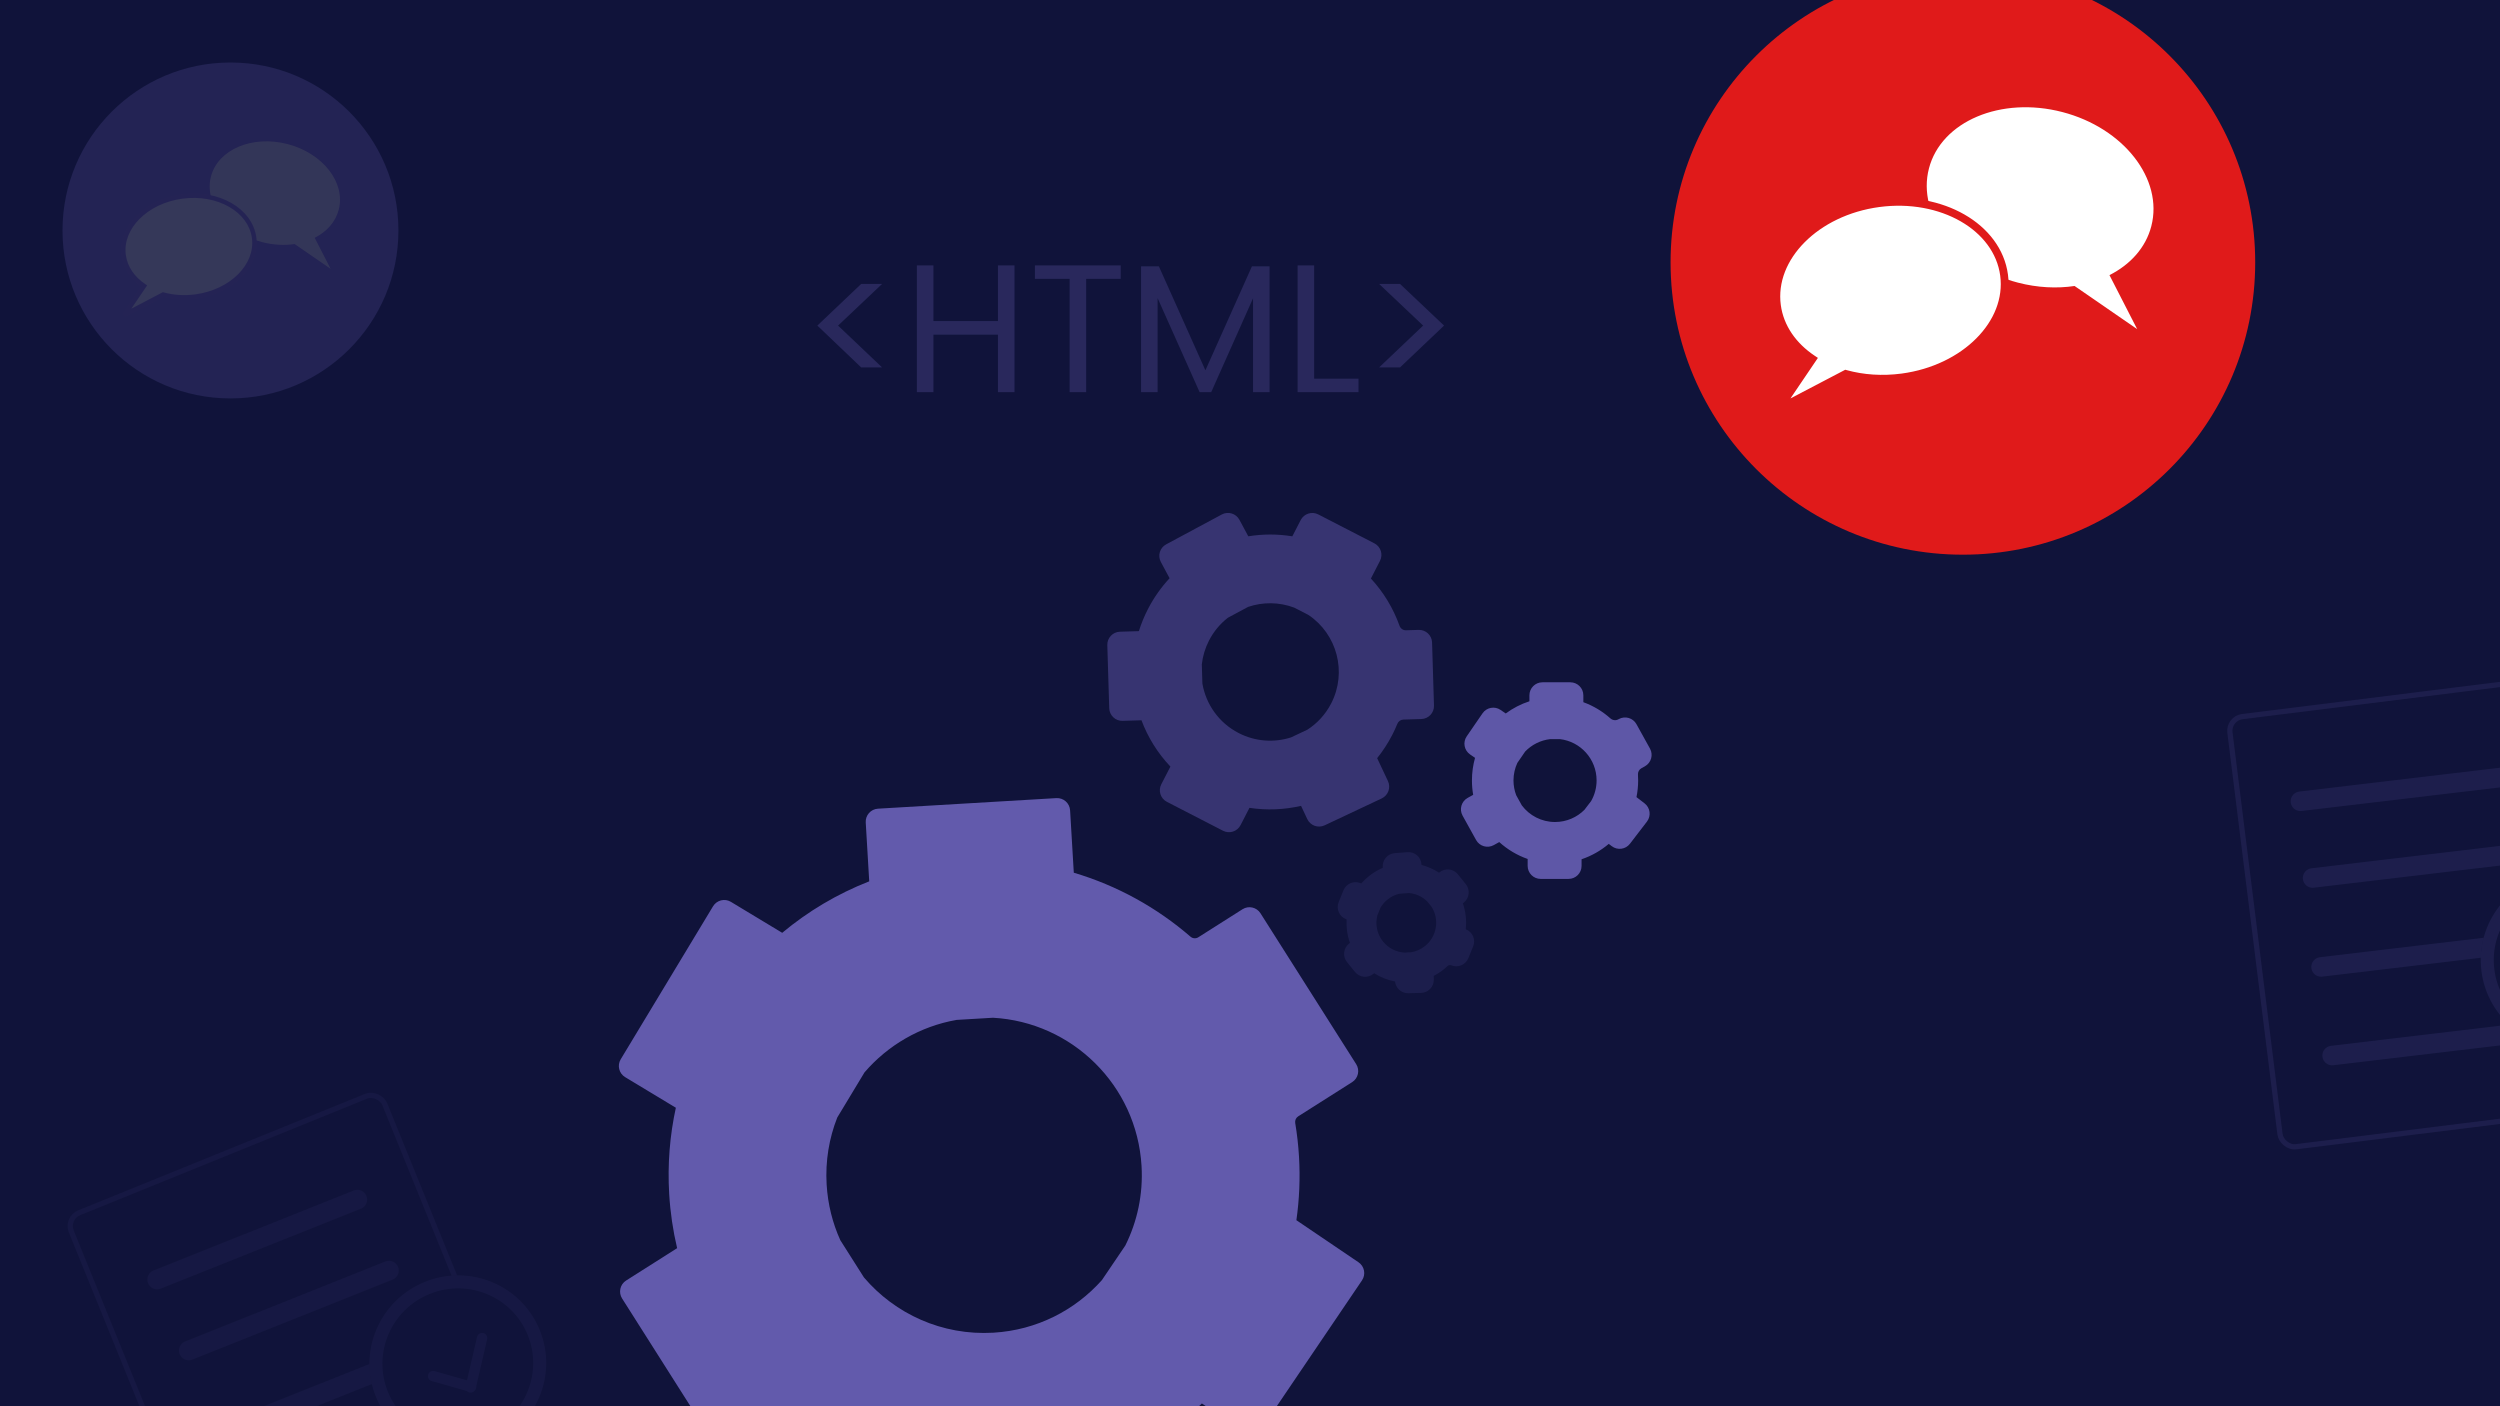
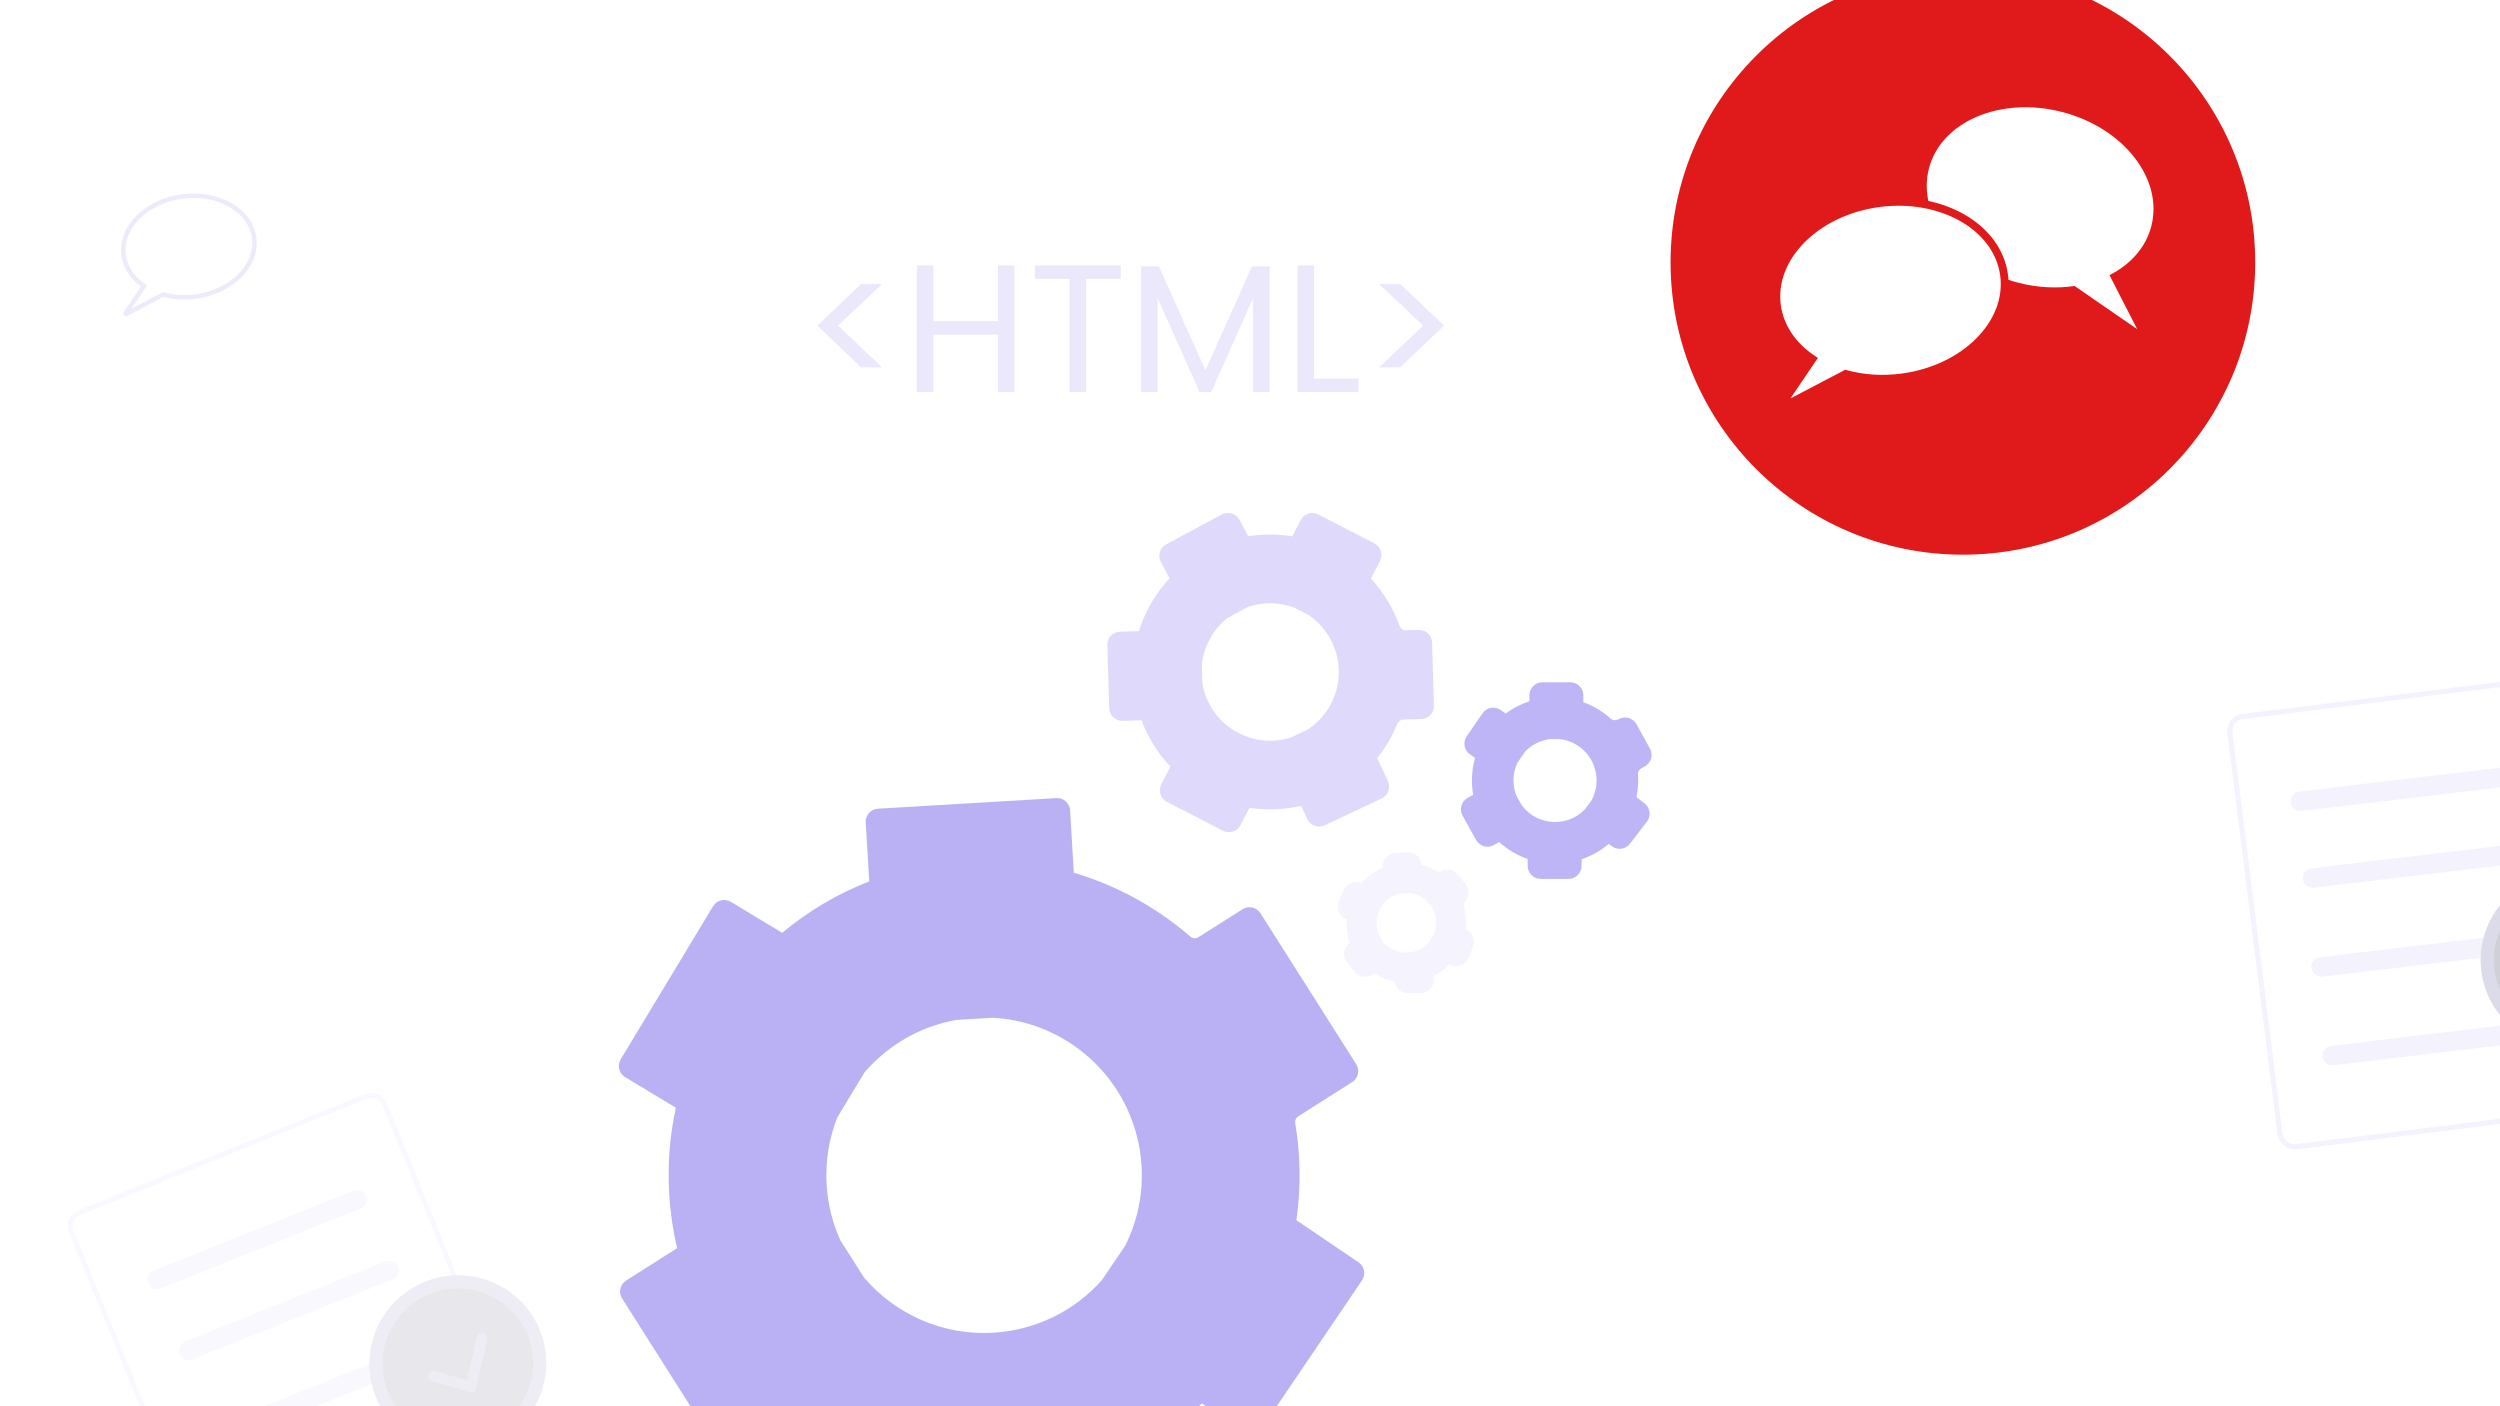
<svg xmlns="http://www.w3.org/2000/svg" width="1920" height="1080" viewBox="0 0 1920 1080" fill="none">
  <g clip-path="url(#clip0_316:6)">
-     <rect width="1920" height="1080" fill="#10133A" />
    <circle cx="1507.5" cy="201.5" r="224.5" fill="#E01A1A" />
    <path fill-rule="evenodd" clip-rule="evenodd" d="M1652.2 173.755C1647.93 190.206 1636.12 203.186 1620.07 211.298L1641.35 252.777L1593.27 219.639C1579.66 221.668 1564.79 220.971 1549.78 217.071C1502.62 204.811 1472.02 165.54 1481.43 129.358C1490.83 93.175 1536.69 73.782 1583.85 86.042C1631.01 98.302 1661.61 137.573 1652.2 173.755Z" fill="white" />
    <path fill-rule="evenodd" clip-rule="evenodd" d="M1391.97 275.676C1377.06 265.709 1366.93 251.431 1364.68 234.627C1359.73 197.666 1394.77 162.475 1442.95 156.024C1491.12 149.574 1534.18 174.308 1539.13 211.269C1544.08 248.23 1509.04 283.421 1460.87 289.871C1445.54 291.923 1430.73 290.819 1417.5 287.169L1365.89 314.18L1391.97 275.676Z" fill="white" />
    <path d="M1391.97 275.676L1394.45 277.359L1396.14 274.86L1393.63 273.183L1391.97 275.676ZM1417.5 287.169L1418.3 284.277L1417.16 283.962L1416.11 284.511L1417.5 287.169ZM1365.89 314.18L1363.41 312.498L1367.28 316.838L1365.89 314.18ZM1361.71 235.025C1364.09 252.839 1374.82 267.818 1390.3 278.17L1393.63 273.183C1379.3 263.599 1369.77 250.024 1367.65 234.229L1361.71 235.025ZM1442.55 153.051C1417.86 156.356 1396.43 167.036 1381.77 181.767C1367.1 196.502 1359.08 215.428 1361.71 235.025L1367.65 234.229C1365.33 216.865 1372.36 199.715 1386.02 186.001C1399.68 172.284 1419.85 162.143 1443.34 158.998L1442.55 153.051ZM1542.11 210.871C1539.48 191.273 1526.77 175.122 1508.74 164.766C1490.72 154.412 1467.23 149.746 1442.55 153.051L1443.34 158.998C1466.83 155.853 1488.97 160.328 1505.75 169.969C1522.54 179.608 1533.83 194.303 1536.16 211.667L1542.11 210.871ZM1461.27 292.845C1485.95 289.54 1507.38 278.86 1522.05 264.128C1536.72 249.394 1544.73 230.468 1542.11 210.871L1536.16 211.667C1538.48 229.031 1531.45 246.181 1517.79 259.895C1504.14 273.612 1483.96 283.753 1460.47 286.898L1461.27 292.845ZM1416.7 290.061C1430.33 293.821 1445.55 294.949 1461.27 292.845L1460.47 286.898C1445.53 288.898 1431.13 287.817 1418.3 284.277L1416.7 290.061ZM1367.28 316.838L1418.89 289.827L1416.11 284.511L1364.5 311.522L1367.28 316.838ZM1389.48 273.994L1363.41 312.498L1368.38 315.862L1394.45 277.359L1389.48 273.994Z" fill="#E01A1A" />
    <g opacity="0.16" filter="url(#filter0_f_316:6)">
-       <circle cx="177" cy="177" r="129" fill="#9384F0" fill-opacity="0.9" />
-       <path fill-rule="evenodd" clip-rule="evenodd" d="M260.149 161.058C257.691 170.51 250.904 177.969 241.686 182.63L253.913 206.465L226.282 187.423C218.463 188.589 209.918 188.188 201.296 185.947C174.198 178.902 156.612 156.337 162.017 135.546C167.422 114.755 193.771 103.612 220.87 110.657C247.968 117.702 265.554 140.267 260.149 161.058Z" fill="white" fill-opacity="0.9" />
      <path fill-rule="evenodd" clip-rule="evenodd" d="M110.613 219.622C102.048 213.894 96.227 205.69 94.934 196.034C92.091 174.796 112.226 154.575 139.907 150.869C167.588 147.162 192.333 161.374 195.176 182.613C198.02 203.851 177.885 224.072 150.204 227.778C141.398 228.957 132.888 228.323 125.286 226.225L95.63 241.746L110.613 219.622Z" fill="white" />
      <path d="M110.613 219.622L112.04 220.588L113.012 219.153L111.571 218.189L110.613 219.622ZM125.286 226.225L125.745 224.564L125.089 224.383L124.487 224.698L125.286 226.225ZM95.63 241.746L94.203 240.78L96.43 243.274L95.63 241.746ZM93.226 196.263C94.596 206.499 100.76 215.106 109.654 221.055L111.571 218.189C103.336 212.682 97.858 204.882 96.643 195.806L93.226 196.263ZM139.678 149.16C125.494 151.059 113.181 157.196 104.752 165.661C96.322 174.127 91.718 185.002 93.226 196.263L96.643 195.806C95.307 185.828 99.349 175.974 107.195 168.093C115.043 160.211 126.638 154.384 140.135 152.577L139.678 149.16ZM196.885 182.384C195.377 171.123 188.075 161.842 177.714 155.892C167.355 149.942 153.861 147.261 139.678 149.16L140.135 152.577C153.633 150.77 166.352 153.342 175.997 158.881C185.64 164.42 192.132 172.864 193.468 182.841L196.885 182.384ZM150.433 229.487C164.617 227.588 176.93 221.451 185.359 212.986C193.789 204.52 198.393 193.645 196.885 182.384L193.468 182.841C194.804 192.819 190.762 202.673 182.916 210.554C175.068 218.435 163.473 224.263 149.976 226.07L150.433 229.487ZM124.828 227.887C132.659 230.048 141.403 230.696 150.433 229.487L149.976 226.07C141.392 227.219 133.117 226.598 125.745 224.564L124.828 227.887ZM96.43 243.274L126.086 227.753L124.487 224.698L94.831 240.219L96.43 243.274ZM109.185 218.655L94.203 240.78L97.058 242.713L112.04 220.588L109.185 218.655Z" fill="#957CE0" />
    </g>
    <path opacity="0.7" fill-rule="evenodd" clip-rule="evenodd" d="M664.883 631.644C664.556 626.131 668.761 621.397 674.274 621.07L811.261 612.955C816.774 612.628 821.508 616.833 821.835 622.346L824.672 670.243C858.017 680.133 888.496 697.044 914.282 719.353C915.972 720.816 918.422 721.021 920.309 719.824L954.242 698.298C958.905 695.339 965.084 696.721 968.043 701.385L1041.55 817.262C1044.51 821.925 1043.13 828.104 1038.47 831.063L996.996 857.37C995.279 858.46 994.397 860.48 994.731 862.486C996.137 870.926 997.11 879.522 997.628 888.255C998.613 904.89 997.896 921.233 995.626 937.113L1043.34 969.433C1047.92 972.53 1049.11 978.748 1046.02 983.32L969.063 1096.94C965.966 1101.51 959.748 1102.71 955.176 1099.61L923.048 1077.85C901.15 1098.77 875.289 1115.66 846.599 1127.26L849.393 1174.41C849.719 1179.93 845.515 1184.66 840.002 1184.99L703.015 1193.1C697.502 1193.43 692.768 1189.22 692.441 1183.71L689.597 1135.71C658.091 1126.76 629.077 1111.57 604.074 1091.48L565.085 1116.21C560.421 1119.17 554.242 1117.79 551.284 1113.12L477.774 997.247C474.815 992.583 476.197 986.404 480.861 983.446L520.033 958.596C516.849 945.127 514.78 931.2 513.934 916.909C512.586 894.163 514.422 871.964 519.057 850.746L480.11 827.243C475.381 824.389 473.861 818.243 476.715 813.514L547.617 696.023C550.47 691.295 556.617 689.775 561.345 692.628L600.736 716.399C620.529 699.89 643.036 686.453 667.562 676.873L664.883 631.644ZM762.625 781.628L734.704 783.283C706.403 788.246 681.702 802.936 663.923 823.614L643.011 858.266C636.761 874.141 633.782 891.595 634.857 909.746C635.758 924.956 639.429 939.344 645.349 952.448L663.516 981.084C687.32 1009.02 723.485 1025.84 762.944 1023.51C796.284 1021.53 825.673 1006.25 846.255 983.132L864.237 956.581C873.387 938.247 878.003 917.341 876.704 895.418C873.028 833.356 823.243 784.983 762.625 781.628Z" fill="#9384F0" fill-opacity="0.9" />
    <path fill-rule="evenodd" clip-rule="evenodd" d="M998.955 399.381C1001.48 394.472 1007.52 392.542 1012.42 395.072L1055.52 417.278C1060.43 419.808 1062.36 425.839 1059.83 430.748L1052.85 444.307C1062.65 454.885 1070.07 467.272 1074.83 480.591C1075.58 482.697 1077.57 484.124 1079.81 484.056L1089.53 483.761C1095.05 483.593 1099.66 487.932 1099.83 493.452L1101.3 541.914C1101.47 547.434 1097.13 552.045 1091.61 552.213L1077.77 552.634C1075.74 552.696 1073.95 553.987 1073.18 555.869C1072.01 558.744 1070.7 561.592 1069.25 564.405C1065.92 570.858 1062.03 576.823 1057.65 582.269L1065.95 599.871C1068.3 604.866 1066.16 610.825 1061.17 613.18L1017.31 633.855C1012.32 636.21 1006.36 634.07 1004 629.074L999.203 618.892C986.352 621.868 972.91 622.456 959.585 620.43L952.745 633.705C950.216 638.615 944.185 640.544 939.276 638.015L896.176 615.808C891.267 613.279 889.337 607.248 891.867 602.339L898.876 588.734C889.057 578.388 881.558 566.252 876.651 553.172L862.188 553.612C856.667 553.78 852.056 549.441 851.889 543.92L850.416 495.459C850.248 489.938 854.587 485.327 860.107 485.159L874.662 484.717C876.46 478.962 878.778 473.283 881.634 467.739C886.18 458.917 891.797 451.007 898.244 444.085L891.54 431.603C888.927 426.737 890.752 420.675 895.618 418.061L938.33 395.12C943.196 392.506 949.259 394.332 951.872 399.198L958.683 411.878C969.766 410.086 981.184 410.049 992.503 411.905L998.955 399.381ZM1004.9 472.291L993.992 466.669C982.303 462.263 969.808 462.286 958.572 466.077L943.013 474.433C937.152 478.993 932.164 484.868 928.539 491.904C925.497 497.809 923.677 504.022 922.987 510.253L923.435 524.982C926.147 540.742 935.965 555.085 951.277 562.974C964.212 569.639 978.622 570.437 991.47 566.34L1004.09 560.393C1011.59 555.554 1017.96 548.743 1022.35 540.237C1034.74 516.178 1026.84 487.017 1004.9 472.291Z" fill="#9384F0" fill-opacity="0.3" />
    <path fill-rule="evenodd" clip-rule="evenodd" d="M1105.55 669.938C1109.85 666.471 1116.15 667.146 1119.61 671.445L1125.75 679.059C1129.22 683.359 1128.55 689.654 1124.25 693.121L1123.47 693.745C1125.67 700.133 1126.39 706.869 1125.7 713.456C1125.69 713.589 1125.76 713.715 1125.88 713.765C1131 715.843 1133.46 721.674 1131.38 726.79L1127.69 735.867C1125.61 740.983 1119.77 743.446 1114.66 741.369C1113.63 740.951 1112.45 741.203 1111.65 741.967C1110.75 742.813 1109.82 743.631 1108.85 744.416C1106.39 746.399 1103.79 748.087 1101.09 749.484L1101.15 752.298C1101.29 757.819 1096.92 762.405 1091.39 762.54L1081.6 762.78C1076.34 762.909 1071.92 758.945 1071.41 753.789C1065.77 752.716 1060.3 750.585 1055.35 747.431L1054.69 747.964C1050.39 751.431 1044.09 750.756 1040.63 746.457L1034.49 738.842C1031.02 734.543 1031.69 728.248 1035.99 724.781L1036.78 724.146C1034.69 718.302 1033.85 712.154 1034.2 706.085L1033.61 705.844C1028.49 703.767 1026.03 697.935 1028.11 692.82L1031.8 683.742C1033.88 678.626 1039.72 676.163 1044.84 678.241L1045.47 678.498C1047.2 676.525 1049.12 674.673 1051.23 672.971C1054.59 670.259 1058.22 668.098 1062.01 666.477L1061.97 665.965C1061.55 660.458 1065.67 655.65 1071.18 655.226L1080.95 654.473C1086.45 654.049 1091.26 658.17 1091.68 663.677L1091.72 664.288C1096.45 665.523 1101 667.516 1105.17 670.243L1105.55 669.938ZM1099.46 696.433L1096.14 692.312C1092.26 688.492 1087.27 686.299 1082.12 685.833L1074.48 686.422C1071.34 687.205 1068.32 688.667 1065.64 690.831C1063.39 692.643 1061.57 694.792 1060.2 697.147L1057.78 703.107C1056.08 709.852 1057.46 717.28 1062.16 723.108C1066.49 728.466 1072.72 731.369 1079.1 731.627C1079.67 731.512 1080.26 731.445 1080.86 731.43L1083.64 731.362C1087.47 730.754 1091.2 729.165 1094.44 726.554C1103.62 719.155 1105.61 706.151 1099.46 696.433Z" fill="#9384F0" fill-opacity="0.1" />
    <path fill-rule="evenodd" clip-rule="evenodd" d="M1174.59 534C1174.59 528.477 1179.07 524 1184.59 524H1206.01C1211.53 524 1216.01 528.477 1216.01 534V539.287C1223.73 542.087 1230.76 546.338 1236.77 551.709C1238.44 553.2 1240.87 553.561 1242.82 552.476L1243.21 552.264C1248.03 549.585 1254.12 551.33 1256.79 556.161L1267.19 574.921C1269.86 579.752 1268.12 585.84 1263.29 588.519L1260.58 590.023C1258.8 591.009 1257.81 592.972 1257.95 595.001C1258.05 596.442 1258.1 597.896 1258.1 599.361C1258.1 603.755 1257.65 608.045 1256.81 612.189L1263.01 616.953C1267.39 620.317 1268.22 626.597 1264.86 630.98L1251.81 647.995C1248.45 652.377 1242.18 653.204 1237.8 649.84L1235.53 648.098C1229.44 653.262 1222.38 657.305 1214.65 659.909V665.001C1214.65 670.524 1210.18 675.001 1204.65 675.001H1183.23C1177.71 675.001 1173.23 670.524 1173.23 665.001V659.685C1165.09 656.84 1157.69 652.388 1151.43 646.71L1147.23 649.039C1142.41 651.718 1136.32 649.974 1133.64 645.142L1123.25 626.383C1120.58 621.551 1122.32 615.463 1127.15 612.784L1131.4 610.427C1130.77 606.833 1130.45 603.135 1130.45 599.361C1130.45 593.354 1131.28 587.54 1132.83 582.028L1129.02 579.409C1124.47 576.279 1123.31 570.051 1126.44 565.498L1138.58 547.823C1141.7 543.27 1147.93 542.117 1152.48 545.247L1156.4 547.943C1161.86 543.907 1167.99 540.721 1174.59 538.582V534ZM1197.94 567.634H1190.61C1183.08 568.496 1176.34 571.98 1171.34 577.152L1165.31 585.936C1163.42 590.018 1162.36 594.567 1162.36 599.363C1162.36 603.377 1163.1 607.219 1164.45 610.758L1168.79 618.592C1174.61 626.311 1183.86 631.3 1194.27 631.3C1203.11 631.3 1211.11 627.704 1216.89 621.893C1217 621.737 1217.11 621.583 1217.22 621.432L1221.96 615.257C1224.65 610.577 1226.18 605.15 1226.18 599.363C1226.18 582.965 1213.84 569.453 1197.94 567.634Z" fill="#9384F0" fill-opacity="0.6" />
    <g opacity="0.19" filter="url(#filter1_f_316:6)">
      <path d="M661.366 282.155L627.725 250.05L661.366 218.085H677.418L643.638 250.05L677.418 282.155H661.366ZM779.133 203.847V301.139H766.43V257.029H716.877V301.139H704.175V203.847H716.877V246.56H766.43V203.847H779.133ZM860.704 203.847V214.176H834.183V301.139H821.481V214.176H794.82V203.847H860.704ZM975.028 204.545V301.139H962.325V229.112L930.221 301.139H921.287L889.043 228.973V301.139H876.34V204.545H890.02L925.754 284.388L961.488 204.545H975.028ZM1009.27 290.809H1043.33V301.139H996.57V203.847H1009.27V290.809ZM1059.19 218.085H1075.25L1109.03 250.05L1075.25 282.155H1059.19L1092.97 250.05L1059.19 218.085Z" fill="#9384F0" />
    </g>
    <g opacity="0.1" filter="url(#filter2_f_316:6)">
      <rect x="50.605" y="935.534" width="259.823" height="332.919" rx="11" transform="rotate(-22.098 50.605 935.534)" stroke="#9384F0" stroke-opacity="0.5" stroke-width="4" />
      <mask id="path-15-inside-1_316:6" fill="white">
-         <rect x="48" y="934.434" width="263.823" height="336.919" rx="4" transform="rotate(-22.098 48 934.434)" />
-       </mask>
+         </mask>
      <rect x="48" y="934.434" width="263.823" height="336.919" rx="4" transform="rotate(-22.098 48 934.434)" stroke="#9384F0" stroke-opacity="0.5" stroke-width="30" mask="url(#path-15-inside-1_316:6)" />
      <line x1="7.5" y1="-7.5" x2="173.014" y2="-7.5" transform="matrix(0.929 -0.371 0.371 0.929 116.507 992.432)" stroke="#9384F0" stroke-opacity="0.5" stroke-width="15" stroke-linecap="round" />
      <line x1="7.5" y1="-7.5" x2="173.014" y2="-7.5" transform="matrix(0.929 -0.371 0.371 0.929 164.737 1111.22)" stroke="#9384F0" stroke-opacity="0.5" stroke-width="15" stroke-linecap="round" />
      <line x1="7.5" y1="-7.5" x2="173.014" y2="-7.5" transform="matrix(0.929 -0.371 0.371 0.929 140.777 1046.94)" stroke="#9384F0" stroke-opacity="0.5" stroke-width="15" stroke-linecap="round" />
      <ellipse cx="351.604" cy="1047.08" rx="67.925" ry="67.516" transform="rotate(-22.098 351.604 1047.08)" fill="#10133A" />
      <path d="M409.907 1023.41C422.884 1055.37 407.348 1091.92 375.122 1105.01C342.895 1118.09 306.279 1102.72 293.301 1070.75C280.323 1038.79 295.86 1002.24 328.086 989.158C360.312 976.074 396.929 991.446 409.907 1023.41Z" stroke="#9384F0" stroke-opacity="0.5" stroke-width="10" />
      <path fill-rule="evenodd" clip-rule="evenodd" d="M374.151 1028.53C374.65 1026.38 373.307 1024.24 371.152 1023.75C368.997 1023.27 366.846 1024.62 366.347 1026.77L358.633 1060.05L333.776 1053C331.65 1052.4 329.428 1053.63 328.813 1055.75C328.198 1057.87 329.424 1060.08 331.55 1060.68L358.537 1068.33C359.061 1068.89 359.751 1069.3 360.553 1069.48C362.184 1069.84 363.814 1069.16 364.726 1067.87C365.165 1067.42 365.504 1066.85 365.692 1066.2C365.856 1065.64 365.889 1065.06 365.808 1064.52L374.151 1028.53Z" fill="#9384F0" fill-opacity="0.5" />
    </g>
    <g opacity="0.2" filter="url(#filter3_f_316:6)">
      <rect x="1711.23" y="551.7" width="259.823" height="332.919" rx="11" transform="rotate(-7.107 1711.23 551.7)" stroke="#9384F0" stroke-opacity="0.5" stroke-width="4" />
      <mask id="path-23-inside-2_316:6" fill="white">
        <rect x="1709" y="549.963" width="263.823" height="336.919" rx="4" transform="rotate(-7.107 1709 549.963)" />
      </mask>
      <rect x="1709" y="549.963" width="263.823" height="336.919" rx="4" transform="rotate(-7.107 1709 549.963)" stroke="#9384F0" stroke-opacity="0.5" stroke-width="30" mask="url(#path-23-inside-2_316:6)" />
      <line x1="7.5" y1="-7.5" x2="173.014" y2="-7.5" transform="matrix(0.993 -0.118 0.118 0.993 1760.17 623.707)" stroke="#9384F0" stroke-opacity="0.5" stroke-width="15" stroke-linecap="round" />
      <line x1="7.5" y1="-7.5" x2="173.014" y2="-7.5" transform="matrix(0.993 -0.118 0.118 0.993 1776.03 750.93)" stroke="#9384F0" stroke-opacity="0.5" stroke-width="15" stroke-linecap="round" />
      <line x1="7.5" y1="-7.5" x2="173.014" y2="-7.5" transform="matrix(0.993 -0.118 0.118 0.993 1784.52 818.98)" stroke="#9384F0" stroke-opacity="0.5" stroke-width="15" stroke-linecap="round" />
      <line x1="7.5" y1="-7.5" x2="173.014" y2="-7.5" transform="matrix(0.993 -0.118 0.118 0.993 1769.52 682.635)" stroke="#9384F0" stroke-opacity="0.5" stroke-width="15" stroke-linecap="round" />
      <ellipse cx="1973.13" cy="737.311" rx="67.925" ry="67.516" transform="rotate(-7.107 1973.13 737.311)" fill="#10133A" />
      <path d="M2035.57 729.526C2039.84 763.759 2015.38 795.043 1980.87 799.346C1946.35 803.649 1914.96 779.329 1910.69 745.096C1906.42 710.862 1930.88 679.578 1965.4 675.275C1999.91 670.972 2031.31 695.292 2035.57 729.526Z" stroke="#9384F0" stroke-opacity="0.5" stroke-width="10" />
    </g>
  </g>
  <defs>
    <filter id="filter0_f_316:6" x="33" y="33" width="288" height="288" filterUnits="userSpaceOnUse" color-interpolation-filters="sRGB">
      <feFlood flood-opacity="0" result="BackgroundImageFix" />
      <feBlend mode="normal" in="SourceGraphic" in2="BackgroundImageFix" result="shape" />
      <feGaussianBlur stdDeviation="7.5" result="effect1_foregroundBlur_316:6" />
    </filter>
    <filter id="filter1_f_316:6" x="603.007" y="179.129" width="530.738" height="146.728" filterUnits="userSpaceOnUse" color-interpolation-filters="sRGB">
      <feFlood flood-opacity="0" result="BackgroundImageFix" />
      <feBlend mode="normal" in="SourceGraphic" in2="BackgroundImageFix" result="shape" />
      <feGaussianBlur stdDeviation="12.359" result="effect1_foregroundBlur_316:6" />
    </filter>
    <filter id="filter2_f_316:6" x="34.21" y="821.396" width="400.279" height="438.998" filterUnits="userSpaceOnUse" color-interpolation-filters="sRGB">
      <feFlood flood-opacity="0" result="BackgroundImageFix" />
      <feBlend mode="normal" in="SourceGraphic" in2="BackgroundImageFix" result="shape" />
      <feGaussianBlur stdDeviation="7.5" result="effect1_foregroundBlur_316:6" />
    </filter>
    <filter id="filter3_f_316:6" x="1694.46" y="502.787" width="361.595" height="396.043" filterUnits="userSpaceOnUse" color-interpolation-filters="sRGB">
      <feFlood flood-opacity="0" result="BackgroundImageFix" />
      <feBlend mode="normal" in="SourceGraphic" in2="BackgroundImageFix" result="shape" />
      <feGaussianBlur stdDeviation="7.5" result="effect1_foregroundBlur_316:6" />
    </filter>
    <clipPath id="clip0_316:6">
      <rect width="1920" height="1080" fill="white" />
    </clipPath>
  </defs>
</svg>